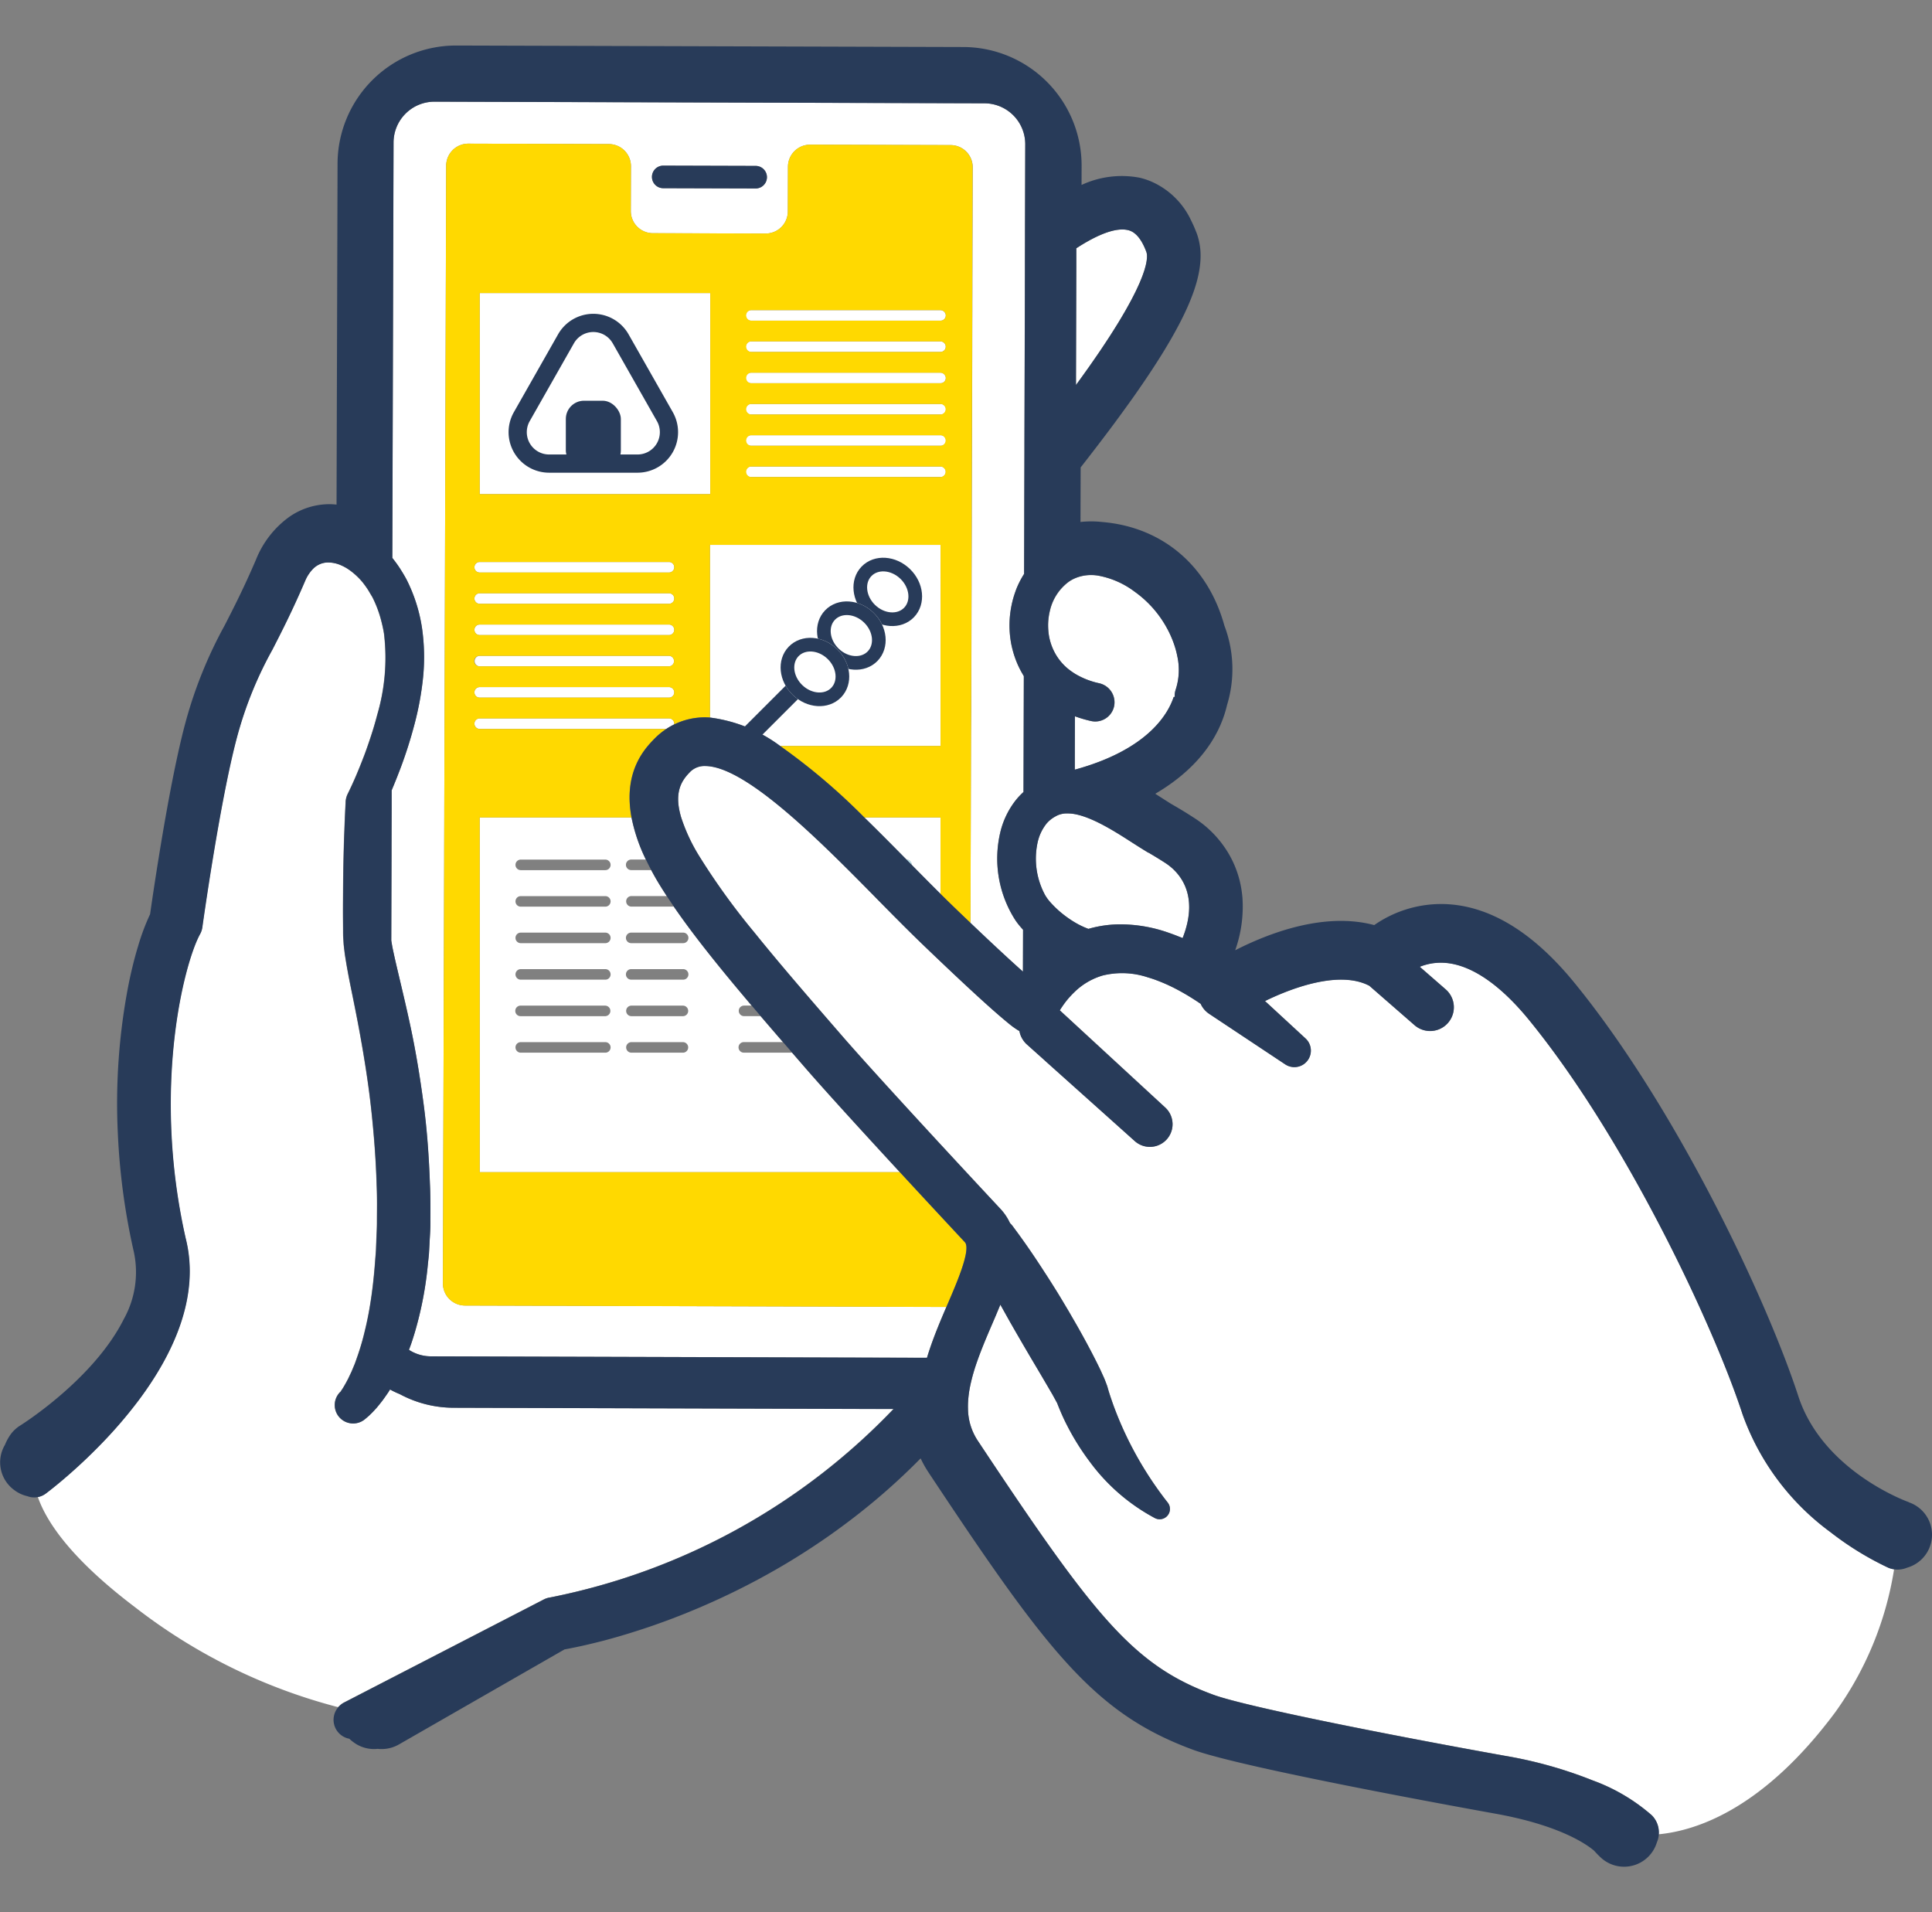
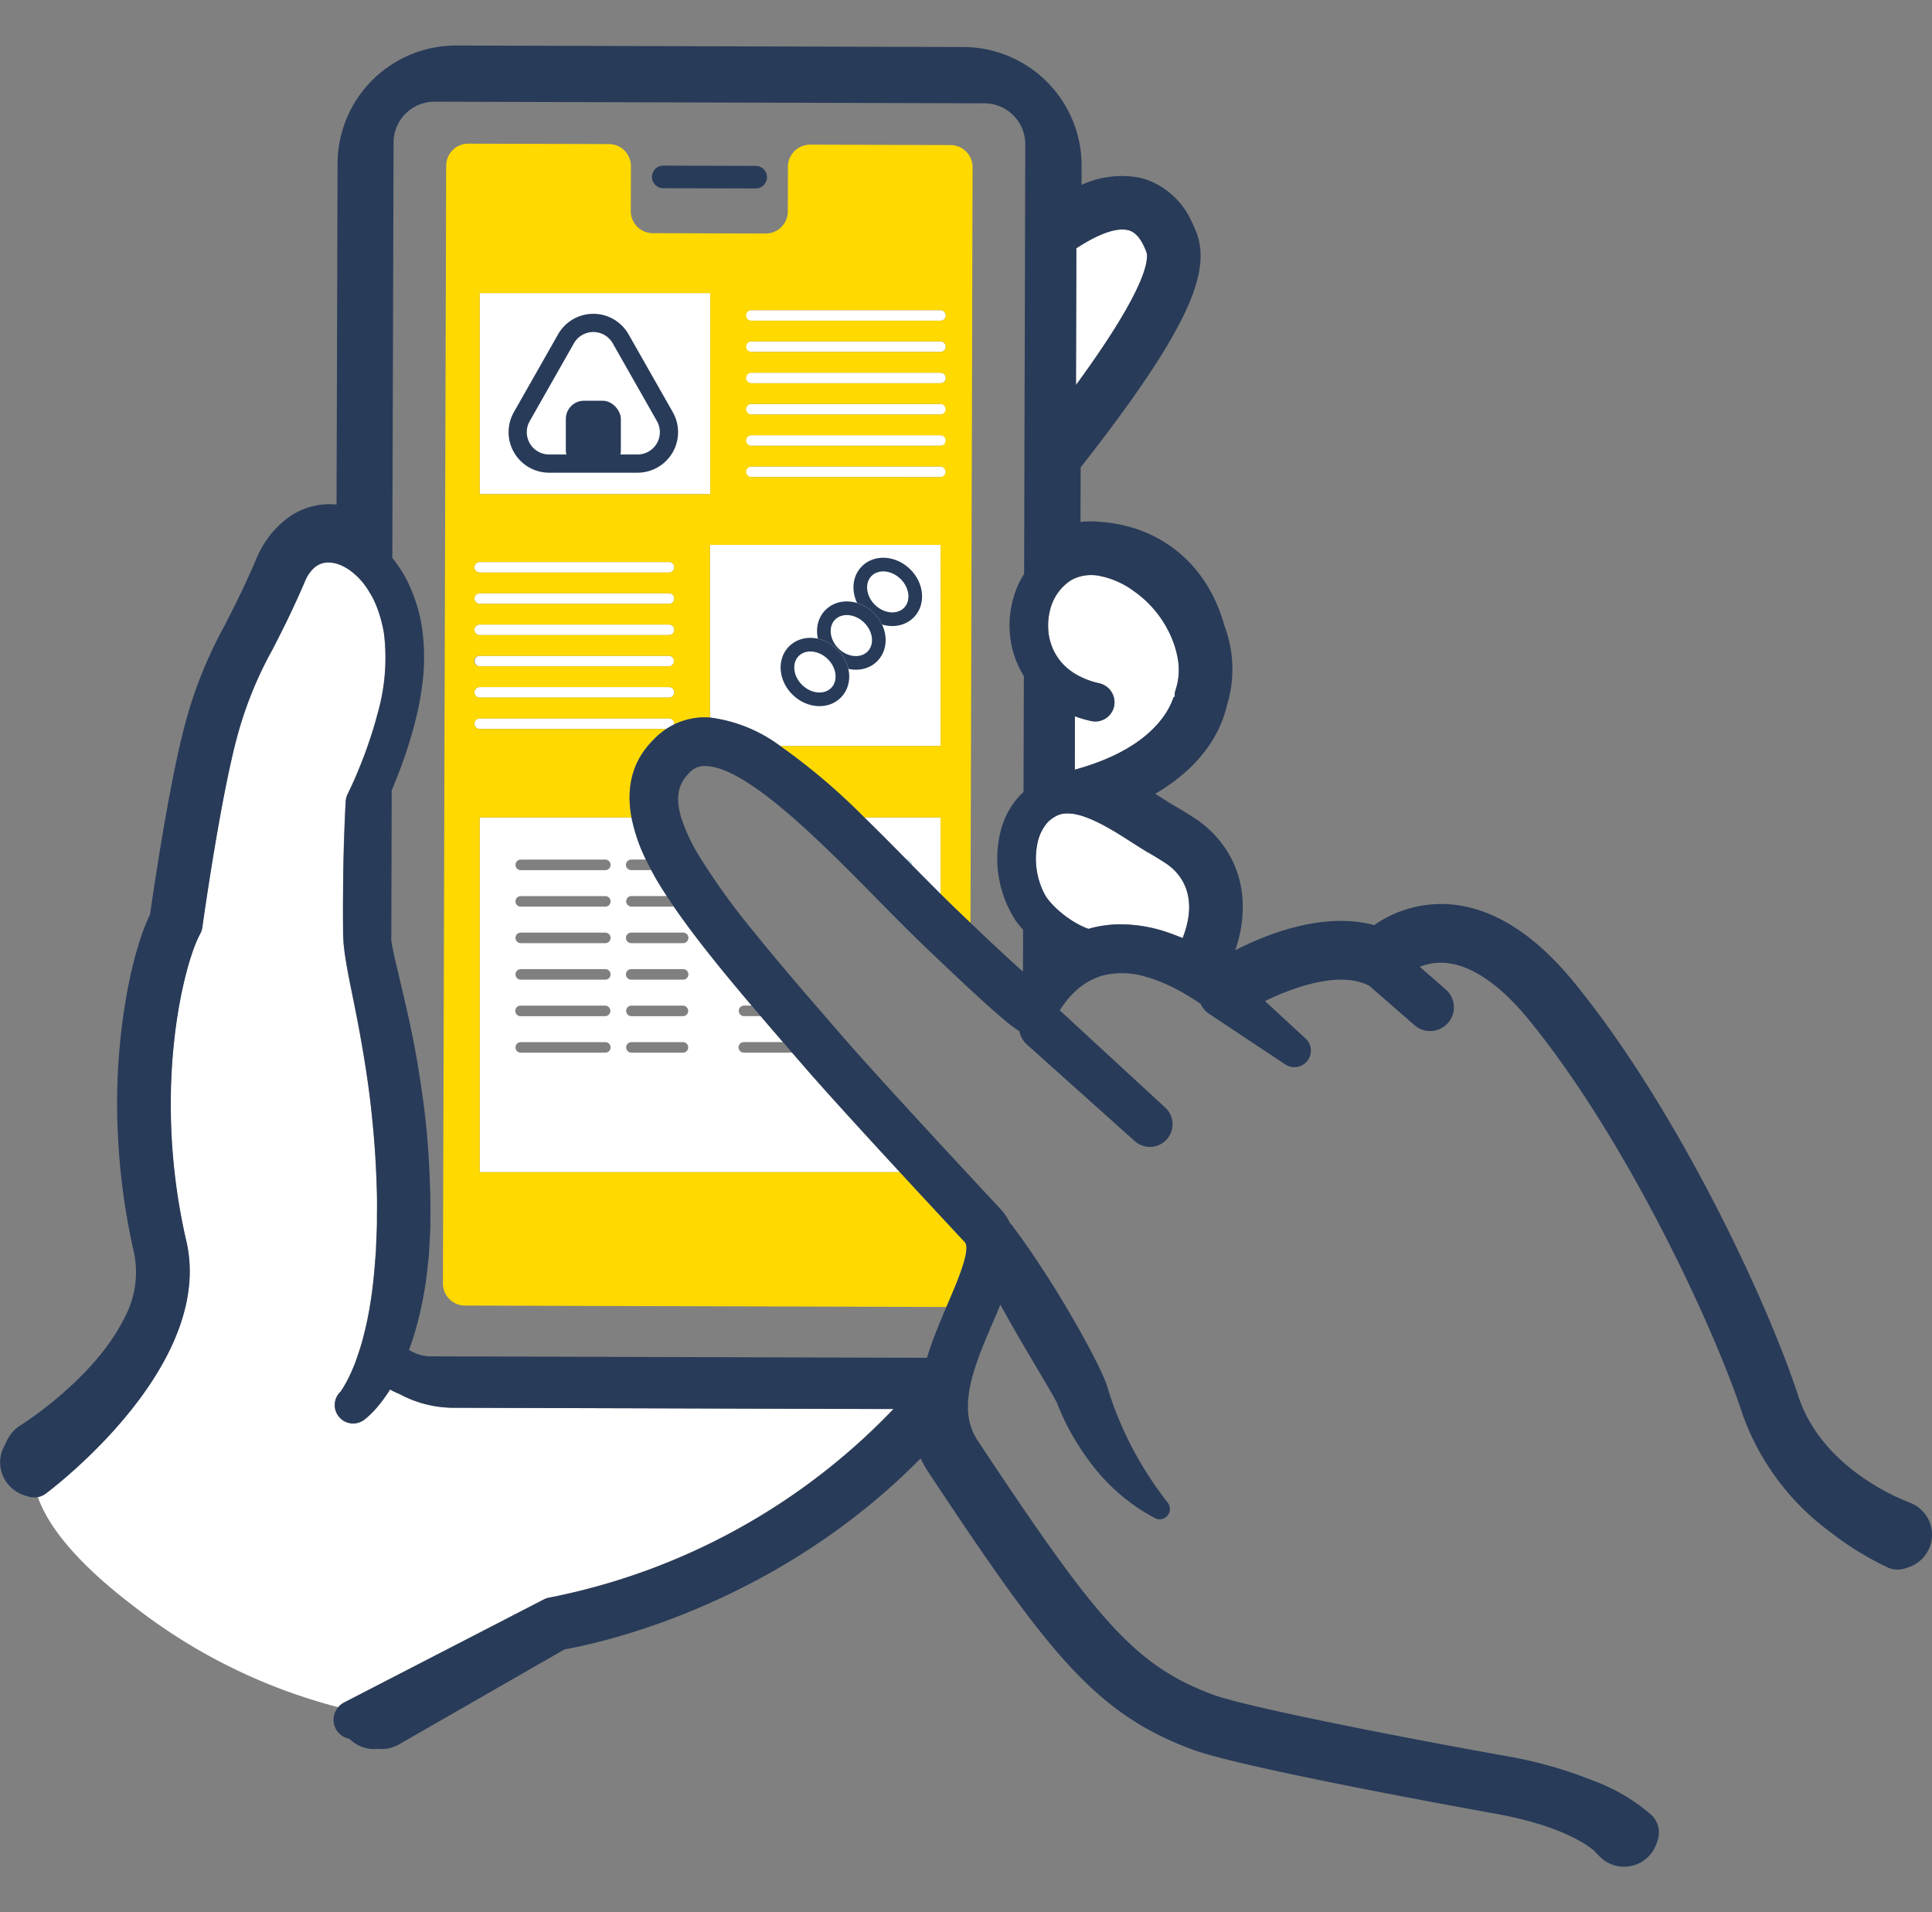
<svg xmlns="http://www.w3.org/2000/svg" width="212.183" height="210" viewBox="0 0 212.183 210">
  <rect x="0" y="0" width="212.183" height="210" fill="#808080" stroke="none" />
  <g id="pict_using01_01" transform="translate(2981 -2919)">
    <g id="グループ_61617" data-name="グループ 61617">
      <g id="グループ_11231" data-name="グループ 11231" transform="translate(-9073 527)">
        <rect id="長方形_7102" data-name="長方形 7102" width="210" height="210" transform="translate(6093 2392)" fill="none" />
        <g id="グループ_61636" data-name="グループ 61636" transform="translate(7328 182.389)">
          <g id="グループ_61634" data-name="グループ 61634" transform="translate(-1236 2214.611)">
            <path id="パス_13837" data-name="パス 13837" d="M842.093,541.542l-46.07-.136a12.518,12.518,0,0,1-5.911-1.5,9.154,9.154,0,0,1-1.061-.507l-.17.281c-.229.334-.457.663-.7.99-.26.324-.5.648-.8.961-.138.156-.292.314-.457.473-.081.079-.155.155-.256.241s-.167.149-.343.293a2.019,2.019,0,0,1-2.646-3.051c-.044.026.008-.041.031-.08l.1-.151c.07-.1.141-.218.212-.346.142-.232.28-.5.417-.753l.005-.01.389-.822.358-.859c.092-.251.181-.5.269-.76l.048-.136a27.312,27.312,0,0,0,.794-2.761c.142-.578.268-1.164.381-1.755.05-.26.1-.521.141-.783.294-1.727.483-3.494.611-5.273.025-.333.058-.664.076-1l.038-1.008c.021-.672.07-1.339.069-2.016,0-1.354.032-2.7-.031-4.074-.076-2.737-.285-5.467-.578-8.189q-.113-1.064-.253-2.125c-.263-2.01-.587-4.014-.948-6.022-.242-1.359-.51-2.719-.788-4.094-.211-1.047-.433-2.1-.632-3.2-.063-.343-.123-.69-.18-1.042-.061-.372-.122-.742-.167-1.149l-.072-.6-.042-.659c-.034-.479-.021-.771-.028-1.142l-.009-1.065c-.009-1.419.008-2.839.021-4.258q.023-2.105.087-4.2c.013-.429.03-.86.047-1.289.008-.224.015-.448.024-.673q.049-1.178.11-2.362h0l0-.061a2.257,2.257,0,0,1,.23-.879l.032-.066c.309-.625.636-1.341.928-2.029.027-.063.052-.127.079-.19q.331-.788.638-1.587c.052-.136.107-.27.157-.407.22-.587.425-1.178.622-1.771h0c.3-.89.566-1.785.8-2.684a22.175,22.175,0,0,0,.731-8.851c-.069-.445-.166-.882-.275-1.313a12.771,12.771,0,0,0-.987-2.678c-.069-.129-.148-.248-.221-.373-.1-.168-.192-.341-.3-.5-.182-.277-.375-.545-.579-.8a7.742,7.742,0,0,0-1.377-1.293c-.048-.035-.1-.065-.146-.1q-.173-.118-.35-.22a4.781,4.781,0,0,0-.469-.234,3.5,3.5,0,0,0-1.518-.317,2.223,2.223,0,0,0-.435.056,2.354,2.354,0,0,0-1.12.62,4.186,4.186,0,0,0-.879,1.321l-.016.037c-1.4,3.264-2.564,5.536-3.591,7.54a42.276,42.276,0,0,0-3.881,9.585c-1.888,7.025-3.8,20.769-3.814,20.906a2.137,2.137,0,0,1-.246.739c-1.73,3.122-5.32,16.832-1.589,33.393,1.623,6.384-1.371,12.737-5.138,17.782a49.807,49.807,0,0,1-4.1,4.786c-1.409,1.457-2.739,2.676-3.8,3.594-1.283,1.109-2.172,1.781-2.331,1.9a2.112,2.112,0,0,1-.731.348c-.038.01-.075.015-.113.023.97,2.793,3.713,6.833,10.65,12.089a61.5,61.5,0,0,0,22.315,10.991c.04-.046.087-.086.131-.129a2.106,2.106,0,0,1,.5-.371l1.415-.73,2.4-1.239,7.111-3.668,11.035-5.693a2.129,2.129,0,0,1,.677-.215,71.3,71.3,0,0,0,37.723-20.7l-.756,0Z" transform="translate(-746.233 -391.81)" fill="#fff" />
-             <path id="パス_13838" data-name="パス 13838" d="M1022.3,366.3c-.8-2.166-1.8-2.352-2.123-2.414-1-.188-2.7.153-5.563,2.017l0,.662,0,1.329-.03,10.207-.006,1.878,0,.941C1022.661,369.882,1022.541,366.944,1022.3,366.3Z" transform="translate(-896.404 -343.641)" fill="#fff" />
-             <path id="パス_13839" data-name="パス 13839" d="M846,461.094l.138-46.658v-.555l.006-2.134.006-2.143,0-.558.164-55.747c0-1.333.011-3.513.015-4.845v-.344c0-1.333.01-3.513.014-4.845l.015-4.927a2.43,2.43,0,0,1,2.43-2.415l15.448.046a2.43,2.43,0,0,1,2.416,2.43l-.015,4.927a2.43,2.43,0,0,0,2.415,2.43l12.4.037a2.43,2.43,0,0,0,2.43-2.415l.015-4.927a2.43,2.43,0,0,1,2.43-2.416l15.448.046a2.43,2.43,0,0,1,2.415,2.43l-.015,4.927c0,1.332-.01,3.513-.014,4.845v.344c0,.566,0,1.286-.006,2.028q0,.378,0,.757c0,.753,0,1.486-.006,2.06l0,.917-.009,3.016,0,.79-.053,17.861,0,.869-.01,3.335-.01,3.311,0,.848-.021,7.209-.009,2.887-.01,3.151h0v.385L904,400.8l-.061,20.7c2.169,2.067,3.768,3.551,4.94,4.613q.449.406.819.736l.014-4.6c-.131-.142-.258-.286-.378-.429-.154-.183-.3-.377-.439-.577a12.5,12.5,0,0,1-1.693-9.651,9.093,9.093,0,0,1,1.733-3.6,7.7,7.7,0,0,1,.823-.866l.029-9.9.008-2.828c-.047-.076-.089-.156-.135-.233a10.034,10.034,0,0,1-.681-1.384q-.052-.129-.1-.261c-.1-.274-.193-.555-.271-.841-.088-.32-.166-.646-.224-.979a10.924,10.924,0,0,1,.076-4.136,10.64,10.64,0,0,1,.4-1.42c.046-.126.088-.253.139-.377a10.024,10.024,0,0,1,.826-1.593l.017-5.756,0-.843.01-3.37.01-3.408,0-.891.005-1.767.043-14.55,0-.741.006-1.877,0-.94.008-2.777,0-.688.029-9.576a4.492,4.492,0,0,0-4.473-4.5l-60.405-.179h-.013a4.492,4.492,0,0,0-4.486,4.473l-.135,45.629q.438.545.817,1.122c.054.083.1.167.158.251.209.332.408.669.591,1.012a17.552,17.552,0,0,1,1.693,5.309,22.386,22.386,0,0,1,.121,5.407,33.138,33.138,0,0,1-.94,5.148,49.171,49.171,0,0,1-1.554,4.88c-.043.117-.091.232-.135.348l-.079.205q-.352.912-.733,1.812l-.014.033,0,1.289,0,.605-.007,2.266-.005,1.759v.474l0,.572-.028,9.535.057.332c.044.292.113.615.181.936.174.807.37,1.644.571,2.494q.181.763.363,1.537c.326,1.378.649,2.776.948,4.184.6,2.817,1.073,5.679,1.442,8.555s.578,5.775.682,8.673c.072,1.442.048,2.917.051,4.382,0,.733-.065,1.473-.095,2.209l-.062,1.1c-.03.369-.076.738-.114,1.107a39.564,39.564,0,0,1-1.459,7.585c-.123.408-.252.816-.392,1.222q-.114.315-.23.629a4.452,4.452,0,0,0,2.409.712l53.434.158,1.049,0c.082-.274.169-.548.259-.82l.071-.212c.533-1.58,1.177-3.109,1.8-4.549l-52.88-.157A2.429,2.429,0,0,1,846,461.094Zm34.348-120.25h0l-10.15-.03a1.239,1.239,0,0,1,0-2.478h0l10.15.03a1.239,1.239,0,0,1,0,2.478Z" transform="translate(-797.358 -325.146)" fill="#fff" />
+             <path id="パス_13838" data-name="パス 13838" d="M1022.3,366.3c-.8-2.166-1.8-2.352-2.123-2.414-1-.188-2.7.153-5.563,2.017l0,.662,0,1.329-.03,10.207-.006,1.878,0,.941C1022.661,369.882,1022.541,366.944,1022.3,366.3" transform="translate(-896.404 -343.641)" fill="#fff" />
            <path id="パス_13840" data-name="パス 13840" d="M891.858,534.129h.833c-3.369-3.969-6.306-7.6-8.55-10.871h-4.65a.578.578,0,1,1,0-1.157h3.876c-.37-.568-.724-1.127-1.045-1.671-.24-.4-.456-.8-.662-1.181H879.49a.579.579,0,1,1,0-1.157h1.582a18.794,18.794,0,0,1-1.576-4.625h-16.67v38.957h46.141c-3.758-4.071-8.032-8.742-10.345-11.408l-1.491-1.72h-5.274a.579.579,0,1,1,0-1.157h4.272q-1.256-1.452-2.454-2.852h-1.818a.578.578,0,1,1,0-1.157ZM876.6,539.3h-9.287a.579.579,0,0,1,0-1.157H876.6a.579.579,0,1,1,0,1.157Zm0-4.009h-9.287a.578.578,0,0,1,0-1.157H876.6a.578.578,0,1,1,0,1.157Zm0-4.009h-9.287a.579.579,0,0,1,0-1.157H876.6a.579.579,0,1,1,0,1.157Zm0-4.009h-9.287a.579.579,0,0,1,0-1.157H876.6a.579.579,0,1,1,0,1.157Zm0-4.009h-9.287a.579.579,0,0,1,0-1.157H876.6a.579.579,0,1,1,0,1.157Zm0-4.01h-9.287a.579.579,0,0,1,0-1.157H876.6a.579.579,0,1,1,0,1.157Zm8.546,20.046H879.49a.578.578,0,1,1,0-1.157h5.656a.578.578,0,1,1,0,1.157Zm0-4.009H879.49a.578.578,0,1,1,0-1.157h5.656a.578.578,0,1,1,0,1.157Zm0-4.01H879.49a.579.579,0,1,1,0-1.157h5.656a.579.579,0,1,1,0,1.157Zm0-4.009H879.49a.579.579,0,1,1,0-1.157h5.656a.579.579,0,1,1,0,1.157Z" transform="translate(-810.144 -428.695)" fill="#fff" />
            <path id="パス_13841" data-name="パス 13841" d="M969.082,521.861v-8.394h-8.366c1.544,1.5,3.091,3.067,4.628,4.627a.577.577,0,0,1,.571.577v0Q967.556,520.337,969.082,521.861Z" transform="translate(-865.789 -428.695)" fill="#fff" />
            <rect id="長方形_7141" data-name="長方形 7141" width="25.325" height="22.085" transform="translate(52.683 27.182)" fill="#fff" />
            <path id="パス_13842" data-name="パス 13842" d="M952.409,384.6a.568.568,0,0,0-.452-.232H931.169a.579.579,0,1,0,0,1.157h20.788a.579.579,0,0,0,.579-.579A.568.568,0,0,0,952.409,384.6Z" transform="translate(-848.664 -355.306)" fill="#fff" />
            <path id="パス_13843" data-name="パス 13843" d="M952.2,392.379a.564.564,0,0,0-.24-.055H931.169a.579.579,0,1,0,0,1.157h20.788a.577.577,0,0,0,.24-1.1Z" transform="translate(-848.664 -359.831)" fill="#fff" />
            <path id="パス_13844" data-name="パス 13844" d="M952.426,400.541a.569.569,0,0,0-.469-.257H931.169a.579.579,0,1,0,0,1.157h20.788a.578.578,0,0,0,.579-.579A.566.566,0,0,0,952.426,400.541Z" transform="translate(-848.664 -364.356)" fill="#fff" />
            <path id="パス_13845" data-name="パス 13845" d="M951.957,408.244H931.169a.579.579,0,1,0,0,1.157h20.788a.579.579,0,1,0,0-1.157Z" transform="translate(-848.664 -368.88)" fill="#fff" />
            <path id="パス_13846" data-name="パス 13846" d="M951.957,416.2H931.169a.579.579,0,1,0,0,1.157h20.788a.579.579,0,1,0,0-1.157Z" transform="translate(-848.664 -373.405)" fill="#fff" />
            <path id="パス_13847" data-name="パス 13847" d="M952.536,424.743a.578.578,0,0,0-.579-.579H931.169a.579.579,0,1,0,0,1.157h20.788A.578.578,0,0,0,952.536,424.743Z" transform="translate(-848.664 -377.93)" fill="#fff" />
            <path id="パス_13848" data-name="パス 13848" d="M946.745,465.693V444.108H921.42v18.96a16.354,16.354,0,0,1,7.717,3.126h17.607Z" transform="translate(-843.451 -389.267)" fill="#fff" />
            <path id="パス_13849" data-name="パス 13849" d="M882.853,448.456H862.065a.578.578,0,1,0,0,1.157h20.789a.578.578,0,0,0,0-1.157Z" transform="translate(-809.382 -391.739)" fill="#fff" />
            <path id="パス_13850" data-name="パス 13850" d="M862.065,457.573h20.789a.578.578,0,0,0,0-1.157H862.065a.578.578,0,1,0,0,1.157Z" transform="translate(-809.382 -396.264)" fill="#fff" />
            <path id="パス_13851" data-name="パス 13851" d="M862.065,465.532h20.789a.578.578,0,0,0,0-1.157H862.065a.578.578,0,1,0,0,1.157Z" transform="translate(-809.382 -400.788)" fill="#fff" />
            <path id="パス_13852" data-name="パス 13852" d="M862.065,473.492h20.789a.579.579,0,0,0,0-1.157H862.065a.579.579,0,0,0,0,1.157Z" transform="translate(-809.382 -405.313)" fill="#fff" />
            <path id="パス_13853" data-name="パス 13853" d="M862.065,481.452h20.789a.578.578,0,0,0,0-1.157H862.065a.578.578,0,1,0,0,1.157Z" transform="translate(-809.382 -409.838)" fill="#fff" />
            <path id="パス_13854" data-name="パス 13854" d="M862.065,489.412h20.493a7.629,7.629,0,0,1,.856-.489.513.513,0,0,0,.018-.089.578.578,0,0,0-.578-.579H862.065a.578.578,0,1,0,0,1.157Z" transform="translate(-809.382 -414.363)" fill="#fff" />
            <path id="パス_13855" data-name="パス 13855" d="M1007.586,458.458a6.167,6.167,0,0,0,.754,2.062,5.935,5.935,0,0,0,1.294,1.529,6.61,6.61,0,0,0,.64.47c.059.039.116.079.179.117a8.706,8.706,0,0,0,2.676,1.045,2.122,2.122,0,0,1-.46,4.193,2.138,2.138,0,0,1-.464-.052,13.764,13.764,0,0,1-1.766-.519l-.012,4.142,0,1.1,0,.62c8.021-2.194,10.247-6.125,10.856-7.983l.12-.008a2.112,2.112,0,0,1,.114-.838,6.978,6.978,0,0,0,.176-3.579,10.053,10.053,0,0,0-.488-1.7,11.529,11.529,0,0,0-.744-1.582,11.892,11.892,0,0,0-3.461-3.854,9.479,9.479,0,0,0-4.1-1.781c-.157-.012-.309-.033-.47-.04l-.007.006a4.378,4.378,0,0,0-1.929.324,3.983,3.983,0,0,0-.579.3c-.084.053-.164.112-.243.17a5.469,5.469,0,0,0-1.975,3.1,6.762,6.762,0,0,0-.17,2.235C1007.534,458.106,1007.555,458.282,1007.586,458.458Z" transform="translate(-892.378 -393.637)" fill="#fff" />
            <path id="パス_13856" data-name="パス 13856" d="M1005.824,522.052a11.072,11.072,0,0,0,1.951,1.786c.265.192.539.374.819.542a9.045,9.045,0,0,0,1.543.744l.132-.041a12.742,12.742,0,0,1,3.134-.456,15.942,15.942,0,0,1,5.538.921q.511.175,1.03.382c.169.068.337.131.508.2,1.96-4.994-.579-7.387-1.888-8.237-.564-.366-1.144-.722-1.731-1.067l0-.01c-.035-.016-.07-.031-.1-.048s-.082-.033-.121-.056c-.115-.068-.238-.147-.357-.22-.425-.261-.867-.541-1.336-.842-1.8-1.161-4.3-2.765-6.318-3.135a4.368,4.368,0,0,0-.82-.072c-.053,0-.109,0-.161,0a2.546,2.546,0,0,0-.847.183,3.184,3.184,0,0,0-.361.186,3.372,3.372,0,0,0-.9.735c-.052.061-.1.126-.143.189a5.044,5.044,0,0,0-.829,1.821,8.4,8.4,0,0,0,.807,5.853A4.722,4.722,0,0,0,1005.824,522.052Z" transform="translate(-890.599 -428.114)" fill="#fff" />
-             <path id="パス_13857" data-name="パス 13857" d="M1046.172,588.393a33.6,33.6,0,0,1-6.3-3.883,27.527,27.527,0,0,1-9.652-12.93c-3.2-9.815-12.877-30.376-23.471-43.338-3.288-4.023-6.573-6.19-9.5-6.266a6.18,6.18,0,0,0-2.482.446l.955.832,1.894,1.651a2.606,2.606,0,1,1-3.425,3.929l-3.37-2.937-1.592-1.388c-3.152-1.661-8.175.07-11.46,1.675l.859.793,3.6,3.323A1.814,1.814,0,0,1,980,533.145l-6.054-4.022-2.306-1.532a2.6,2.6,0,0,1-.933-1.1c-.191-.13-.381-.258-.571-.38-.16-.1-.32-.207-.479-.305q-.979-.608-1.918-1.081a18.67,18.67,0,0,0-1.8-.792c-.128-.048-.257-.1-.384-.142-.227-.079-.45-.148-.672-.213a8.928,8.928,0,0,0-4.925-.2,7.414,7.414,0,0,0-3.138,1.847q-.2.194-.383.391c-.157.17-.306.339-.44.507l-.028.034c-.174.218-.325.429-.461.63-.1.147-.192.288-.272.419l.559.516.2.181.818.755.069.064h0l1.482,1.366,4.28,3.946.032.03.167.154.959.885,3.031,2.794a2.489,2.489,0,0,1-3.347,3.684l-3.2-2.867-3.491-3.125-.818-.732-2.181-1.953-.219-.2-.3-.27-.594-.531-1.059-.948a2.588,2.588,0,0,1-.372-.414c-.026-.036-.05-.073-.073-.11l-.019-.028a2.621,2.621,0,0,1-.258-.533,2.577,2.577,0,0,1-.1-.388c-.147-.082-.293-.174-.44-.274-.2-.135-.4-.284-.6-.445s-.419-.342-.637-.526l-.081-.068c-.127-.107-.261-.221-.4-.34q-1.289-1.108-3.227-2.9-1.456-1.346-3.27-3.071-.943-.9-1.979-1.892c-1.343-1.29-2.729-2.685-4.174-4.149l-.949-.962-.193-.2c-2.728-2.767-5.891-5.965-8.95-8.634-3.675-3.206-7.2-5.645-9.63-5.645h-.015a2.22,2.22,0,0,0-1.718.747c-.965,1-1.657,2.315-.886,4.9a19.559,19.559,0,0,0,1.979,4.241,75.757,75.757,0,0,0,6.068,8.4q.462.573.94,1.157,1.145,1.4,2.375,2.852.486.575.981,1.157,1.2,1.407,2.446,2.852l1,1.157,1.929,2.225c.257.3.543.623.849.968q.344.39.724.816c2.5,2.8,6.076,6.7,9.2,10.085,1.159,1.254,2.253,2.435,3.21,3.465,2.018,2.174,3.418,3.673,3.46,3.718s.058.063.086.1a5.883,5.883,0,0,1,.867,1.358,2.608,2.608,0,0,1,.3.337c.075.1.145.2.22.3q.416.557.817,1.121c.83,1.163,1.624,2.346,2.4,3.543.066.1.134.2.2.307.1.154.2.308.3.463q.52.819,1.034,1.645c.034.055.066.111.1.166h0c.259.424.514.851.767,1.278.113.191.229.381.341.573.089.151.174.3.262.455l.016.028c.259.446.517.891.772,1.341.73,1.3,1.437,2.61,2.125,4l.255.524.26.569c.09.2.162.339.279.645l.155.407.074.2.034.117c.167.612.385,1.242.605,1.872a38.684,38.684,0,0,0,1.579,3.732,39.356,39.356,0,0,0,4.415,7.053l.022.028a1.13,1.13,0,0,1-1.4,1.7,21.314,21.314,0,0,1-7.17-6.2,27.194,27.194,0,0,1-2.542-4.084c-.369-.721-.69-1.463-1-2.246l-.057-.144-.032-.051-.057-.1c-.015-.038-.122-.227-.191-.355l-.232-.421-.264-.452c-.291-.5-.594-1.019-.9-1.535l-.107-.182c-.389-.66-.784-1.324-1.179-1.989l-.007-.013-.514-.877-.022-.037-.258-.442c-.185-.316-.368-.633-.552-.951q-.258-.445-.514-.892h0c-.114-.2-.23-.4-.343-.6l-.138-.247q-.284-.5-.566-1.012l-.271-.483-.077-.137c-.036.088-.072.176-.108.264q-.2.48-.4.959l-.315.734c-.347.806-.695,1.617-1.022,2.425q-.157.388-.306.775c-.089.232-.177.463-.261.693q-.1.284-.2.566c-.183.536-.349,1.069-.487,1.6-.011.043-.021.085-.032.129s-.02.077-.029.115c-.048.193-.093.384-.133.574a12.173,12.173,0,0,0-.25,1.831q-.021.391-.01.774a6.471,6.471,0,0,0,1.047,3.461c12.886,19.429,17.113,24.711,25.9,27.941,3.5,1.287,19.078,4.383,32.069,6.714a47.18,47.18,0,0,1,9.589,2.693,20.436,20.436,0,0,1,6.5,3.837A2.649,2.649,0,0,1,1021,617.7c4.238-.4,11.525-2.849,19.361-13.354a36.665,36.665,0,0,0,6.5-15.753,2.684,2.684,0,0,1-.451-.1C1046.332,588.459,1046.251,588.428,1046.172,588.393Z" transform="translate(-838.841 -421.258)" fill="#fff" />
            <path id="パス_13858" data-name="パス 13858" d="M909.233,342.157l-15.448-.046a2.43,2.43,0,0,0-2.43,2.416l-.015,4.927a2.43,2.43,0,0,1-2.43,2.415l-12.4-.037a2.43,2.43,0,0,1-2.415-2.43l.015-4.927a2.43,2.43,0,0,0-2.416-2.43L856.25,342a2.43,2.43,0,0,0-2.43,2.415l-.015,4.927c0,1.332-.01,3.512-.014,4.845v.344c0,1.332-.01,3.512-.015,4.845l-.164,55.747,0,.558-.006,2.143-.006,2.134v.555l-.138,46.658a2.429,2.429,0,0,0,2.415,2.43l52.88.157.175-.408c1-2.323,2.5-5.822,1.882-6.674-.532-.57-3.619-3.878-7.168-7.723H857.5V416h16.67c-.943-5.07,1.5-7.6,2.493-8.619a8.05,8.05,0,0,1,1.331-1.1H857.5a.578.578,0,1,1,0-1.157h20.788a.578.578,0,0,1,.578.579.526.526,0,0,1-.018.089A7.611,7.611,0,0,1,882.2,405h.035c.183,0,.368.009.553.021v-18.96h25.325V408.15H890.5A69.2,69.2,0,0,1,899.744,416h8.366v8.394c.586.581,1.163,1.151,1.726,1.692s1.073,1.028,1.566,1.5l.061-20.7.008-2.754v-.385h0l.01-3.151.009-2.887.021-7.209,0-.848.01-3.311.01-3.335,0-.869.053-17.861,0-.79.009-3.016,0-.917c0-.574,0-1.307.006-2.06q0-.379,0-.757c0-.742,0-1.462.006-2.028v-.344c0-1.332.01-3.513.014-4.845l.015-4.927A2.43,2.43,0,0,0,909.233,342.157ZM857.5,387.941h20.788a.578.578,0,0,1,0,1.157H857.5a.578.578,0,1,1,0-1.157Zm0,3.435h20.788a.578.578,0,0,1,0,1.157H857.5a.578.578,0,1,1,0-1.157Zm15.994,6.87h4.794a.579.579,0,0,1,0,1.157H857.5a.579.579,0,1,1,0-1.157h15.994Zm4.794,4.592H857.5a.578.578,0,1,1,0-1.157h20.788a.578.578,0,0,1,0,1.157Zm-.972-8.027h.972a.578.578,0,0,1,0,1.157H857.5a.578.578,0,1,1,0-1.157h19.817Zm5.508-14.319H857.5V358.406h25.324Zm4.5-20.209h20.789a.6.6,0,0,1,.579.579.578.578,0,0,1-.579.579H887.322a.579.579,0,0,1,0-1.157Zm0,3.435h20.789a.564.564,0,0,1,.24.055.577.577,0,0,1-.24,1.1H887.322a.579.579,0,0,1,0-1.157Zm11.842,6.87h8.947a.579.579,0,0,1,0,1.157H887.322a.579.579,0,0,1,0-1.157h11.842Zm-11.842,3.435h20.789a.579.579,0,0,1,0,1.157H887.322a.579.579,0,0,1,0-1.157Zm20.789,4.593H887.322a.579.579,0,0,1,0-1.157h20.789a.579.579,0,0,1,0,1.157Zm0-11.463a.607.607,0,0,1,.579.579.578.578,0,0,1-.579.579H887.322a.579.579,0,0,1,0-1.157h20.789Z" transform="translate(-804.818 -331.224)" fill="#ffd900" />
            <path id="パス_13873" data-name="パス 13873" d="M971.884,524.637l.128.13v0a.577.577,0,0,0-.571-.577Z" transform="translate(-871.886 -434.789)" fill="#c0e7f1" />
            <path id="パス_13874" data-name="パス 13874" d="M950.392,477c-.094-.033-9.439-3.356-12.144-11.647h0c-3.452-10.581-13.369-31.666-24.606-45.414-4.621-5.654-9.487-8.558-14.462-8.63a12.875,12.875,0,0,0-7.508,2.314c-5.542-1.485-11.723.949-15.268,2.763a14.3,14.3,0,0,0,.8-5.712c-.02-.258-.049-.509-.084-.755a11.579,11.579,0,0,0-.218-1.143A11.266,11.266,0,0,0,875.812,406a11.717,11.717,0,0,0-3.872-4.121l-.029-.019q-.465-.3-.943-.6l-.045-.028-.04-.025c-.311-.191-.625-.378-.958-.574l-.113-.066-.444-.257c-.34-.211-.7-.442-1.077-.684l-.666-.426c4.27-2.5,6.981-5.854,7.89-9.769a13.446,13.446,0,0,0-.3-8.7c-1.816-6.594-6.83-10.838-13.451-11.378a10.765,10.765,0,0,0-2.352,0l.018-5.991c.606-.774,1.195-1.534,1.757-2.269q.717-.937,1.4-1.846t1.325-1.794q.616-.845,1.2-1.663c.953-1.347,1.822-2.631,2.582-3.814q.537-.833,1.015-1.623.341-.564.652-1.105c2.179-3.787,3.208-6.652,3.239-9.015a7.153,7.153,0,0,0-.419-2.577c-.048-.13-.1-.251-.149-.371l-.018-.043c-.137-.339-.286-.668-.443-.98a8.626,8.626,0,0,0-4.443-4.322,7.711,7.711,0,0,0-1.246-.4,10.48,10.48,0,0,0-6.353.8l.006-2.1a13.026,13.026,0,0,0-12.981-13.047l-55.573-.164h-.116a13.007,13.007,0,0,0-13.046,12.956l-.111,37.461q-.346-.039-.694-.046a7.7,7.7,0,0,0-4.569,1.443,10.645,10.645,0,0,0-3.581,4.639c-1.328,3.1-2.447,5.284-3.435,7.212a48.221,48.221,0,0,0-4.327,10.741c-.616,2.291-1.285,5.421-1.989,9.3-.921,5.08-1.638,9.973-1.882,11.689a24.8,24.8,0,0,0-1.313,3.494c-.138.453-.274.929-.409,1.44-.236.9-.456,1.857-.655,2.848a68.326,68.326,0,0,0-1.16,16.408l.009.2a73.135,73.135,0,0,0,1.7,12.511c.009.035.017.071.026.107a10.607,10.607,0,0,1-1.088,7.467c-3.329,6.645-11.286,11.627-11.361,11.673a3.764,3.764,0,0,0-1.116,1.055,5.691,5.691,0,0,0-.572,1.073,3.763,3.763,0,0,0,.99,4.945l.07.052a3.752,3.752,0,0,0,1.406.645,2.122,2.122,0,0,0,1.169.091c.038-.008.075-.013.113-.023a2.113,2.113,0,0,0,.731-.348c.159-.118,1.049-.789,2.331-1.9,1.061-.918,2.391-2.137,3.8-3.594a49.807,49.807,0,0,0,4.1-4.786c3.767-5.045,6.761-11.4,5.138-17.782-3.731-16.561-.141-30.271,1.589-33.393a2.137,2.137,0,0,0,.246-.739c.019-.138,1.926-13.882,3.814-20.906a42.276,42.276,0,0,1,3.881-9.585c1.027-2,2.19-4.277,3.591-7.54l.016-.037a4.186,4.186,0,0,1,.879-1.321,2.354,2.354,0,0,1,1.12-.62,2.225,2.225,0,0,1,.435-.056,3.5,3.5,0,0,1,1.518.317,4.8,4.8,0,0,1,.469.234q.177.1.35.22c.049.033.1.063.146.1a7.743,7.743,0,0,1,1.377,1.293c.2.254.4.521.579.8.106.161.2.334.3.5.073.125.152.245.221.373a12.771,12.771,0,0,1,.987,2.678c.109.432.206.868.275,1.313a22.174,22.174,0,0,1-.731,8.851c-.233.9-.5,1.794-.8,2.684h0c-.2.593-.4,1.184-.622,1.771-.05.136-.105.271-.157.406q-.306.8-.638,1.587c-.027.063-.052.127-.079.19-.293.688-.619,1.4-.928,2.029l-.032.066a2.257,2.257,0,0,0-.23.879l0,.061h0q-.063,1.185-.11,2.362c-.009.225-.016.449-.024.673-.016.43-.034.86-.047,1.289q-.065,2.1-.087,4.2c-.013,1.419-.029,2.838-.021,4.258l.009,1.065c.007.371-.006.662.028,1.142l.042.659.072.6c.044.407.106.778.167,1.149.057.353.117.7.18,1.042.2,1.1.421,2.155.632,3.2.278,1.375.545,2.735.788,4.094.361,2.008.685,4.013.948,6.022q.139,1.062.253,2.125c.293,2.723.5,5.452.578,8.189.064,1.375.032,2.72.031,4.074,0,.676-.048,1.343-.069,2.016l-.038,1.008c-.018.334-.051.665-.076,1-.128,1.779-.317,3.546-.611,5.273-.045.262-.091.523-.141.783-.113.591-.239,1.177-.381,1.755a27.316,27.316,0,0,1-.794,2.761l-.048.136q-.131.382-.269.76l-.358.859-.389.822-.005.01c-.138.254-.275.521-.417.753-.071.128-.142.242-.212.346l-.1.151c-.023.039-.076.106-.031.08a2.019,2.019,0,0,0,2.646,3.051c.176-.144.243-.206.343-.293s.175-.163.256-.241c.165-.158.319-.317.457-.473.3-.313.54-.637.8-.961.243-.326.471-.655.7-.99l.17-.281a9.149,9.149,0,0,0,1.061.507,12.518,12.518,0,0,0,5.911,1.5l46.07.136,1.505,0,.756,0a71.3,71.3,0,0,1-37.723,20.7,2.129,2.129,0,0,0-.677.215l-11.035,5.693-7.111,3.668-2.4,1.239-1.415.73a2.105,2.105,0,0,0-.5.371c-.044.043-.091.083-.131.129a2.114,2.114,0,0,0,1.214,3.467,3.676,3.676,0,0,0,.323.282l.141.105a3.753,3.753,0,0,0,2.647.723c.132.011.2.016.2.016a3.827,3.827,0,0,0,2.121-.491l18.2-10.445c.435-.077,1.044-.2,1.809-.363l.712-.162c.494-.116,1.038-.249,1.636-.4l.564-.151c1.535-.414,3.1-.9,4.662-1.429.678-.232,1.383-.485,2.095-.75.446-.167.9-.342,1.366-.526.891-.352,1.786-.725,2.658-1.107,2-.873,3.971-1.833,5.861-2.851.628-.338,1.266-.694,1.9-1.057.649-.373,1.3-.758,1.923-1.144,1.324-.813,2.636-1.675,3.9-2.563.513-.36,1.026-.733,1.538-1.112.847-.627,1.626-1.229,2.383-1.84.325-.262.649-.528.977-.8q2.679-2.237,5.126-4.725a12.561,12.561,0,0,0,.891,1.579c13.089,19.736,18.229,26.45,29.038,30.424,5.468,2.011,30.336,6.5,33.154,7.008,7.028,1.261,10,3.321,10.891,4.082a10.537,10.537,0,0,0,.762.78,3.761,3.761,0,0,0,6.126-1.71,2.679,2.679,0,0,0-.556-2.957,20.436,20.436,0,0,0-6.5-3.837,47.183,47.183,0,0,0-9.589-2.693c-12.991-2.331-28.568-5.427-32.069-6.714-8.783-3.23-13.01-8.512-25.9-27.941a6.471,6.471,0,0,1-1.047-3.461q-.012-.383.01-.774a12.172,12.172,0,0,1,.25-1.831c.04-.19.085-.382.133-.574.009-.038.019-.077.029-.115s.021-.086.032-.129c.139-.526.3-1.059.487-1.6q.1-.282.2-.566c.084-.23.171-.462.261-.693q.149-.387.306-.775c.327-.808.675-1.619,1.022-2.425l.315-.734q.2-.48.4-.959c.037-.088.073-.176.108-.264l.077.137.271.483q.283.506.566,1.012l.138.247c.113.2.229.4.343.6h0q.256.447.514.892c.184.318.367.634.552.951l.258.442.022.037.514.877.007.013c.394.665.789,1.329,1.179,1.989l.107.182c.3.516.607,1.031.9,1.535l.264.452.232.421c.07.128.176.316.191.355l.057.1.032.051.057.144c.309.783.63,1.526,1,2.246a27.191,27.191,0,0,0,2.542,4.084,21.314,21.314,0,0,0,7.17,6.2,1.13,1.13,0,0,0,1.4-1.7l-.022-.028a39.354,39.354,0,0,1-4.415-7.053,38.687,38.687,0,0,1-1.579-3.732c-.221-.63-.438-1.261-.605-1.872l-.034-.117-.074-.2-.155-.407c-.117-.306-.189-.441-.279-.645l-.26-.569-.255-.524c-.688-1.388-1.395-2.7-2.125-4-.255-.45-.514-.9-.772-1.341l-.016-.028c-.088-.151-.173-.3-.262-.455-.112-.192-.228-.382-.341-.573-.254-.428-.508-.854-.767-1.278h0c-.034-.055-.066-.111-.1-.166q-.513-.827-1.034-1.645c-.1-.154-.2-.309-.3-.463-.066-.1-.134-.2-.2-.307-.772-1.2-1.566-2.381-2.4-3.543q-.4-.564-.817-1.121c-.074-.1-.145-.2-.22-.3a2.612,2.612,0,0,0-.3-.337,5.883,5.883,0,0,0-.867-1.358c-.028-.033-.057-.065-.086-.1s-1.442-1.544-3.46-3.718c-.957-1.031-2.051-2.211-3.21-3.465-3.127-3.385-6.7-7.281-9.2-10.085q-.38-.426-.724-.816c-.306-.346-.592-.672-.849-.968l-1.929-2.225-1-1.157q-1.247-1.444-2.446-2.852-.5-.583-.981-1.157-1.227-1.453-2.375-2.852-.479-.585-.94-1.157a75.763,75.763,0,0,1-6.068-8.4,19.561,19.561,0,0,1-1.979-4.241c-.772-2.583-.08-3.9.886-4.9a2.22,2.22,0,0,1,1.718-.747h.015c2.432,0,5.955,2.44,9.63,5.646,3.059,2.669,6.222,5.867,8.95,8.634l.193.2.949.962c1.445,1.464,2.831,2.859,4.174,4.149q1.038,1,1.979,1.892,1.811,1.722,3.27,3.071,1.934,1.788,3.227,2.9c.138.119.272.233.4.34l.081.068c.218.184.43.361.637.526s.4.31.6.444c.147.1.293.193.44.274a2.576,2.576,0,0,0,.1.388,2.618,2.618,0,0,0,.258.533l.019.028c.024.037.047.074.073.11a2.585,2.585,0,0,0,.372.414l1.059.948.594.531.3.27.219.2,2.181,1.953.818.732,3.491,3.125,3.2,2.867a2.489,2.489,0,0,0,3.347-3.684l-3.031-2.794-.959-.885-.167-.154-.032-.03-4.28-3.946-1.482-1.366h0l-.069-.064-.818-.755-.2-.181-.559-.516c.08-.132.172-.272.272-.419.137-.2.287-.411.461-.63l.028-.034c.134-.167.283-.337.44-.507q.181-.2.383-.391a7.415,7.415,0,0,1,3.138-1.847,8.928,8.928,0,0,1,4.925.2c.222.065.445.135.672.213.127.044.256.094.384.142a18.67,18.67,0,0,1,1.8.792q.938.472,1.918,1.081c.158.1.318.2.479.305.189.123.379.25.571.38a2.6,2.6,0,0,0,.933,1.1l2.306,1.532,6.054,4.022a1.814,1.814,0,0,0,2.234-2.843l-3.6-3.322-.859-.793c3.285-1.606,8.307-3.336,11.46-1.675l1.592,1.388,3.37,2.937a2.606,2.606,0,1,0,3.425-3.929l-1.894-1.651-.955-.832a6.181,6.181,0,0,1,2.482-.446c2.927.076,6.212,2.243,9.5,6.266,10.594,12.962,20.268,33.523,23.471,43.338a27.526,27.526,0,0,0,9.652,12.93,33.609,33.609,0,0,0,6.3,3.883q.119.052.24.092a2.7,2.7,0,0,0,1.872-.076,3.763,3.763,0,0,0,.2-7.179ZM844.041,410.195q-1.531-1.521-3.167-3.188l-.128-.129-.443-.449c-1.538-1.56-3.084-3.123-4.628-4.627a69.192,69.192,0,0,0-9.241-7.846,16.354,16.354,0,0,0-7.717-3.126c-.185-.012-.369-.021-.553-.021h-.035a7.678,7.678,0,0,0-4.2,1.27,8.052,8.052,0,0,0-1.33,1.1c-.988,1.02-3.435,3.549-2.493,8.619a18.791,18.791,0,0,0,1.576,4.625q.269.564.586,1.157c.207.386.423.777.662,1.181.322.544.675,1.1,1.045,1.671q.372.57.774,1.157c2.244,3.269,5.182,6.9,8.55,10.871.325.383.652.768.985,1.157q1.2,1.4,2.454,2.852l1,1.157,1.491,1.72c2.313,2.666,6.588,7.337,10.345,11.408,3.549,3.845,6.637,7.153,7.168,7.723.621.853-.883,4.351-1.882,6.674l-.175.408c-.618,1.44-1.262,2.969-1.8,4.549l-.071.212c-.09.272-.177.545-.259.82l-1.049,0-53.434-.158a4.452,4.452,0,0,1-2.408-.712q.116-.314.23-.629c.14-.406.269-.814.392-1.222a39.559,39.559,0,0,0,1.459-7.585c.038-.369.084-.739.114-1.107l.062-1.1c.03-.736.1-1.476.095-2.209,0-1.466.021-2.941-.051-4.382-.1-2.9-.3-5.8-.682-8.673s-.843-5.738-1.442-8.555c-.3-1.408-.621-2.805-.948-4.184q-.182-.775-.363-1.537c-.2-.85-.4-1.687-.571-2.494-.068-.322-.137-.644-.181-.936l-.057-.332.028-9.535,0-.572v-.474l.005-1.759.007-2.266,0-.605,0-1.289.014-.033q.381-.9.733-1.812l.079-.205c.044-.116.091-.231.135-.348a49.187,49.187,0,0,0,1.554-4.88,33.138,33.138,0,0,0,.94-5.148,22.386,22.386,0,0,0-.121-5.407,17.554,17.554,0,0,0-1.693-5.309c-.183-.344-.382-.68-.591-1.012-.053-.083-.1-.168-.158-.251q-.379-.576-.817-1.122l.135-45.629a4.492,4.492,0,0,1,4.486-4.473h.013l60.405.179a4.492,4.492,0,0,1,4.473,4.5l-.028,9.576,0,.688-.008,2.777,0,.94-.006,1.877,0,.741-.043,14.55-.005,1.767,0,.891-.01,3.408-.01,3.37,0,.843-.017,5.756a10.029,10.029,0,0,0-.826,1.593c-.05.123-.093.251-.138.377a10.649,10.649,0,0,0-.4,1.42,10.925,10.925,0,0,0-.076,4.136c.058.334.137.659.224.979.079.286.17.566.271.841q.049.131.1.261a10.035,10.035,0,0,0,.681,1.384c.046.077.087.158.135.233l-.008,2.828-.029,9.9a7.711,7.711,0,0,0-.823.866,9.094,9.094,0,0,0-1.733,3.6,12.5,12.5,0,0,0,1.693,9.651c.14.2.286.394.439.577.12.143.248.286.378.429l-.014,4.6q-.369-.328-.819-.736c-1.172-1.062-2.771-2.546-4.94-4.613-.493-.47-1.012-.966-1.566-1.5S844.626,410.776,844.041,410.195Zm17.219-34.968a9.479,9.479,0,0,1,4.1,1.781,11.892,11.892,0,0,1,3.461,3.854,11.529,11.529,0,0,1,.744,1.582,10.053,10.053,0,0,1,.488,1.7,6.978,6.978,0,0,1-.176,3.579,2.112,2.112,0,0,0-.114.838l-.12.008c-.61,1.859-2.836,5.789-10.856,7.983l0-.62,0-1.1.012-4.142a13.764,13.764,0,0,0,1.766.519,2.117,2.117,0,0,0,2.533-1.608,2.163,2.163,0,0,0-1.608-2.533,8.706,8.706,0,0,1-2.676-1.045c-.062-.038-.12-.078-.179-.117a6.61,6.61,0,0,1-.64-.47,5.935,5.935,0,0,1-1.294-1.529,6.167,6.167,0,0,1-.754-2.062c-.031-.175-.052-.351-.069-.527a6.762,6.762,0,0,1,.17-2.235,5.469,5.469,0,0,1,1.975-3.1c.079-.059.159-.118.243-.17a3.983,3.983,0,0,1,.579-.3A4.548,4.548,0,0,1,861.26,375.227Zm3.264-37.949c.327.062,1.322.248,2.123,2.414.237.64.357,3.578-7.731,14.62l0-.941.006-1.878.03-10.207,0-1.329,0-.662C861.827,337.43,863.525,337.09,864.523,337.278Zm5.6,77.568q-.518-.207-1.03-.382a15.943,15.943,0,0,0-5.538-.921,12.741,12.741,0,0,0-3.134.456l-.132.041a9.04,9.04,0,0,1-1.543-.744c-.28-.168-.554-.35-.819-.542a11.075,11.075,0,0,1-1.951-1.786,4.736,4.736,0,0,1-.449-.639,8.4,8.4,0,0,1-.807-5.853,5.043,5.043,0,0,1,.829-1.821c.047-.063.091-.129.143-.189a3.371,3.371,0,0,1,.9-.735,3.2,3.2,0,0,1,.361-.186,2.547,2.547,0,0,1,.847-.183c.052,0,.107,0,.161,0a4.374,4.374,0,0,1,.82.072c2.017.37,4.513,1.974,6.317,3.135.469.3.91.581,1.336.842.119.073.242.151.357.22.039.023.082.036.121.056s.069.033.1.048l0,.009c.586.345,1.167.7,1.731,1.067,1.309.849,3.848,3.243,1.888,8.237C870.456,414.976,870.288,414.913,870.119,414.845Z" transform="translate(-740.747 -317.029)" fill="#283b59" />
            <path id="パス_13875" data-name="パス 13875" d="M918.052,347.623l-10.15-.03h0a1.239,1.239,0,0,0,0,2.478l10.15.03h0a1.239,1.239,0,0,0,0-2.478Z" transform="translate(-835.061 -334.403)" fill="#283b59" />
          </g>
          <g id="グループ_61636-2" data-name="グループ 61636" transform="translate(-1179.15 2245.071)">
            <path id="パス_13911" data-name="パス 13911" d="M11.047,9.941a3.452,3.452,0,0,1,6,0l4.856,8.547a3.452,3.452,0,0,1-3,5.158H9.192a3.452,3.452,0,0,1-3-5.158Z" transform="translate(-5.735 -8.194)" fill="#fff" stroke="#283b59" stroke-linecap="round" stroke-width="2" />
            <rect id="長方形_7142" data-name="長方形 7142" width="6.042" height="7.473" rx="2" transform="translate(5.293 8.547)" fill="#283b59" />
          </g>
          <g id="Dango" transform="translate(-1153.575 2271.743)">
            <g id="グループ_61646" data-name="グループ 61646" transform="translate(6 5)">
-               <line id="線_143" data-name="線 143" y1="16" x2="16" transform="translate(-5.925 -2.632)" fill="none" stroke="#283b59" stroke-linecap="round" stroke-width="2" />
              <g id="楕円形_1734" data-name="楕円形 1734" transform="matrix(0.695, -0.719, 0.719, 0.695, 3.766, -2.393)" fill="#fff" stroke="#283b59" stroke-width="1.5">
                <ellipse cx="3.5" cy="4" rx="3.5" ry="4" stroke="none" />
                <ellipse cx="3.5" cy="4" rx="2.75" ry="3.25" fill="none" />
              </g>
              <g id="楕円形_1735" data-name="楕円形 1735" transform="matrix(0.695, -0.719, 0.719, 0.695, -0.234, 2.403)" fill="#fff" stroke="#283b59" stroke-width="1.5">
                <ellipse cx="3.5" cy="4" rx="3.5" ry="4" stroke="none" />
                <ellipse cx="3.5" cy="4" rx="2.75" ry="3.25" fill="none" />
              </g>
              <g id="楕円形_1736" data-name="楕円形 1736" transform="matrix(0.695, -0.719, 0.719, 0.695, -4.234, 6.403)" fill="#fff" stroke="#283b59" stroke-width="1.5">
                <ellipse cx="3.5" cy="4" rx="3.5" ry="4" stroke="none" />
                <ellipse cx="3.5" cy="4" rx="2.75" ry="3.25" fill="none" />
              </g>
            </g>
          </g>
        </g>
      </g>
    </g>
  </g>
</svg>